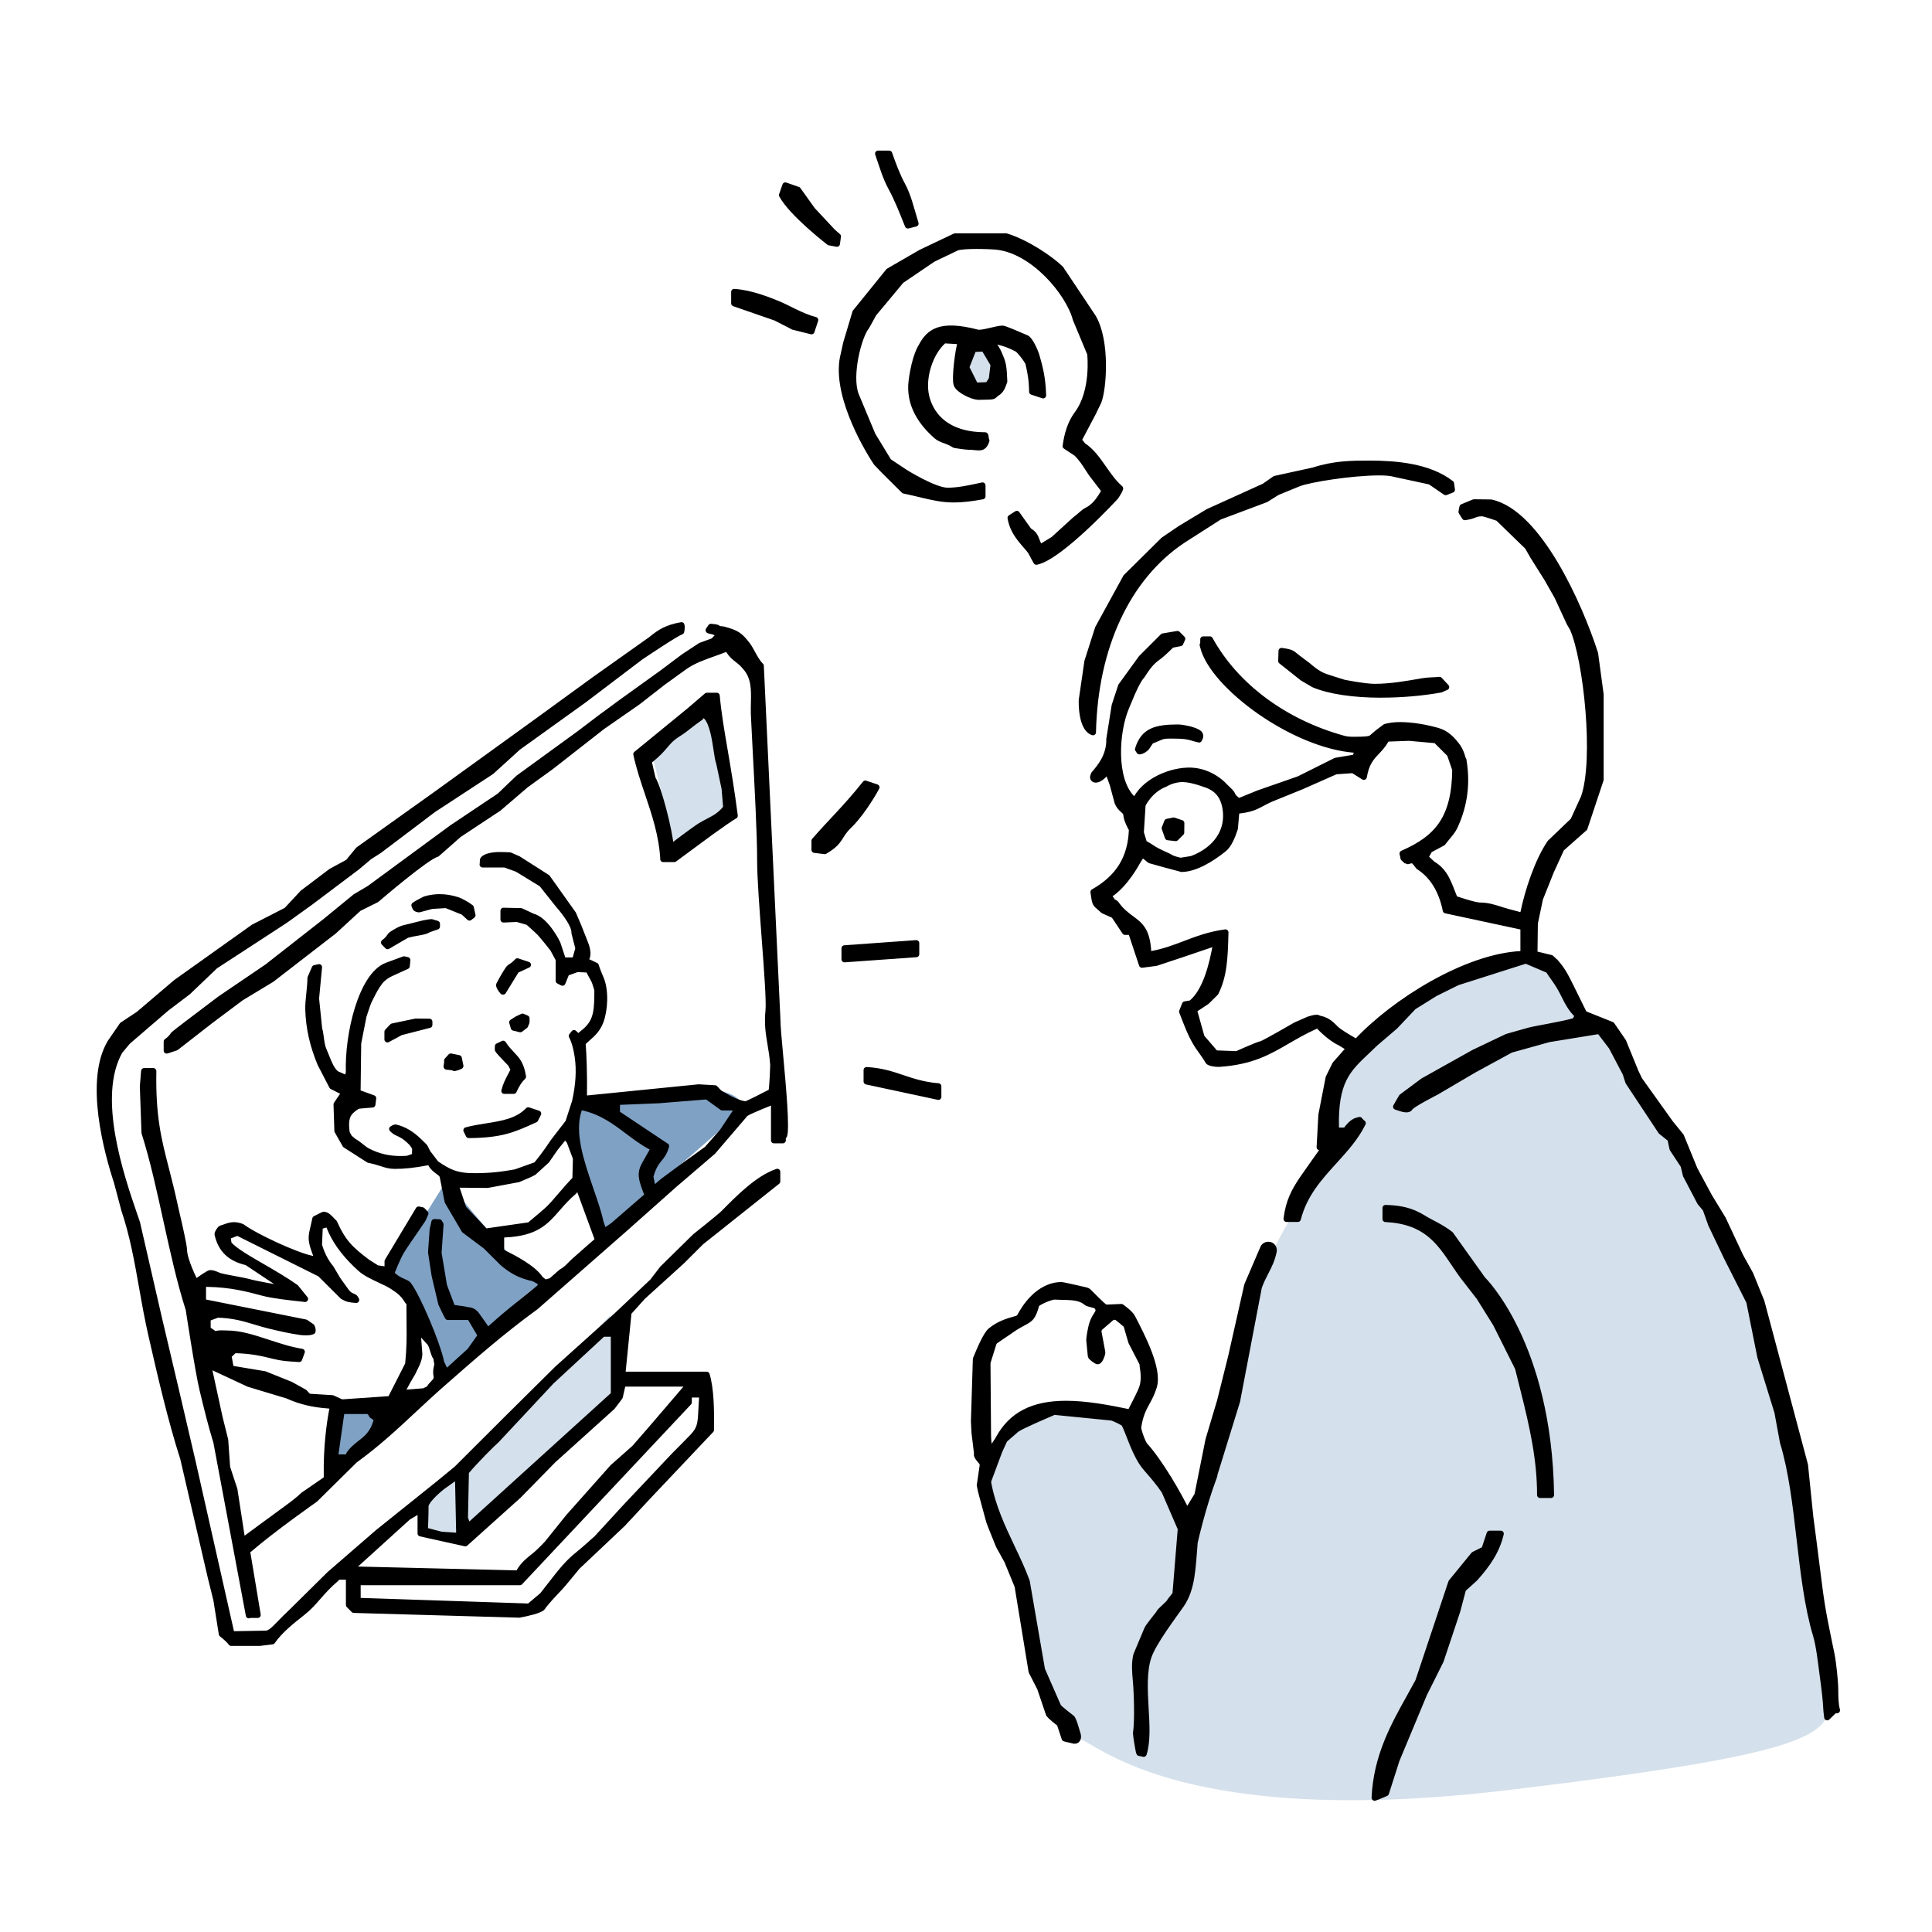
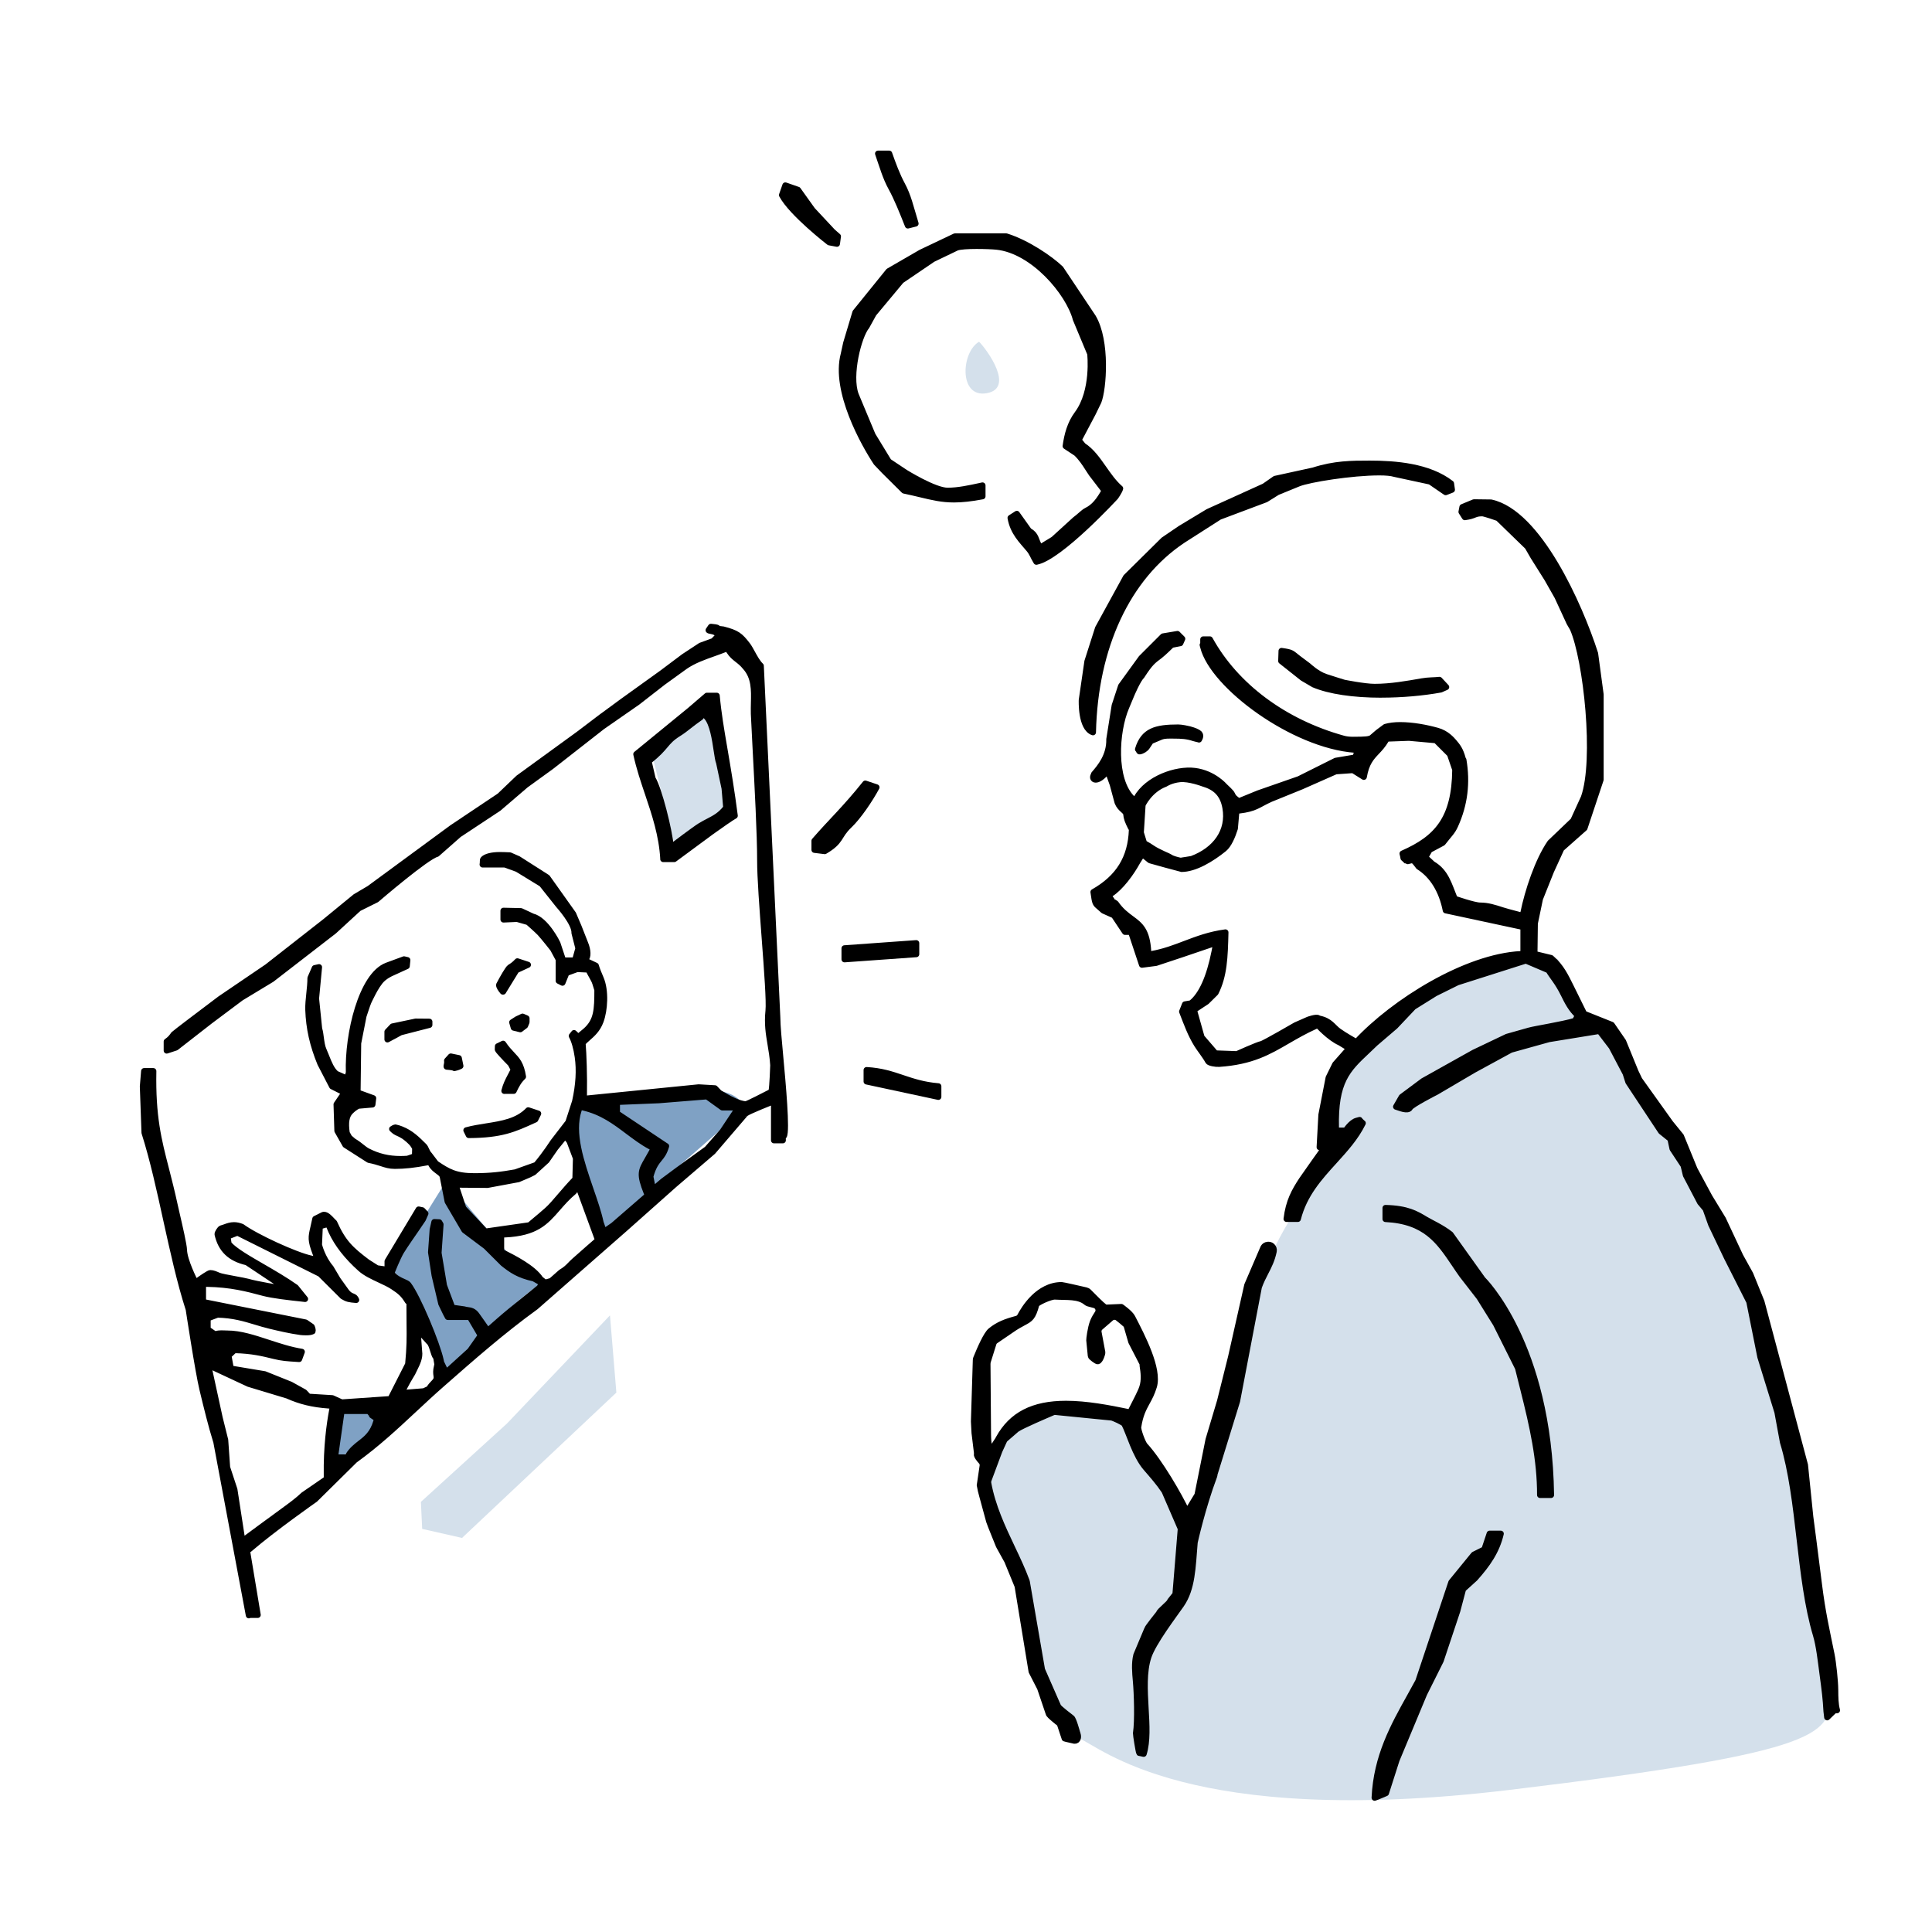
<svg xmlns="http://www.w3.org/2000/svg" width="160" height="160" viewBox="0 0 160 160" fill="none">
  <g style="mix-blend-mode:darken">
    <path d="M129.019 79.428C127.739 79.428 120.498 78.788 110.696 88.59C110.482 92.85 110.482 95.621 110.482 95.621C110.482 95.621 106.006 101.586 105.156 104.356C104.306 107.127 98.765 126.724 98.765 126.724L93.864 118.203C91.094 115.858 84.493 114.793 81.508 122.039C84.063 129.495 85.343 131.84 85.343 133.54C85.343 135.241 87.688 143.342 89.389 143.977C91.094 144.617 98.335 151.433 124.968 148.238C151.602 145.042 151.597 143.552 151.597 140.142C150.107 124.375 147.122 107.972 142.436 100.302C138.6 93.911 133.275 84.965 133.275 84.965L131.57 84.75L129.014 79.424L129.019 79.428Z" fill="#D4E0EB" />
    <path d="M50.515 108.933L41.993 117.883L34.857 124.379L34.963 126.615L38.263 127.365L51.045 115.328L50.515 108.933Z" fill="#D4E0EB" />
    <path d="M58.075 90.295C54.879 90.51 48.063 91.145 48.063 91.145L46.998 93.061L49.768 102.222L61.7 91.785C61.7 91.785 61.275 90.08 58.079 90.295H58.075ZM36.987 97.751L32.406 105.102L34.006 106.702L37.096 113.733L37.842 113.308C37.842 113.308 41.677 108.197 44.872 106.277C43.807 106.277 36.991 97.756 36.991 97.756L36.987 97.751ZM27.4 121.399L33.366 116.499L28.255 116.284L27.405 121.395L27.4 121.399Z" fill="#7FA1C4" />
    <path d="M54.029 62.601L59.565 58.126L61.06 67.712L55.945 70.267L54.029 62.601Z" fill="#D4E0EB" />
    <path d="M81.084 28.302C81.724 28.942 84.065 32.137 81.724 32.562C79.383 32.987 79.594 29.152 81.084 28.302Z" fill="#D4E0EB" />
    <path fill-rule="evenodd" clip-rule="evenodd" d="M75.185 18.674C74.746 17.563 74.285 16.407 73.8 15.529C73.343 14.693 73.105 13.842 72.717 12.722H73.64C73.947 13.6 74.299 14.542 74.701 15.282C75.222 16.247 75.386 17.083 75.825 18.514L75.185 18.674Z" fill="black" stroke="black" stroke-width="0.5" stroke-linecap="round" stroke-linejoin="round" />
    <path fill-rule="evenodd" clip-rule="evenodd" d="M66.081 15.717L67.279 17.394L68.956 19.191L69.395 19.575L69.313 20.188L68.673 20.069C68.673 20.069 65.573 17.678 64.76 16.155L65.039 15.355L66.076 15.717H66.081Z" fill="black" stroke="black" stroke-width="0.5" stroke-linecap="round" stroke-linejoin="round" />
    <path fill-rule="evenodd" clip-rule="evenodd" d="M90.953 33.294L90.51 34.208L89.326 36.448L89.7 36.91C90.4 37.367 90.884 38.062 91.401 38.798C91.808 39.378 92.228 39.982 92.768 40.452C92.708 40.686 92.384 41.147 92.384 41.147C92.384 41.147 87.799 46.13 85.828 46.523C85.554 46.08 85.499 45.815 85.211 45.472C84.635 44.782 83.895 44.091 83.689 42.889L84.21 42.555L85.207 43.954C85.86 44.329 85.719 44.667 86.126 45.353L87.246 44.672L89.042 43.035C89.399 42.779 89.719 42.423 89.979 42.295C90.628 41.975 91.026 41.444 91.479 40.64L90.4 39.232C90.304 39.09 90.212 38.948 90.121 38.807C89.838 38.363 89.54 37.911 89.138 37.531L88.251 36.946C88.379 36.014 88.626 35.072 89.216 34.281C90.642 32.37 90.286 29.294 90.286 29.294L89.092 26.432C88.512 24.238 85.572 20.745 82.537 20.43C81.943 20.366 79.776 20.302 79.232 20.507L77.252 21.458L74.633 23.236L72.347 25.979L71.767 27.031C71.108 27.822 70.272 31.072 70.866 32.686L71.31 33.751L72.265 36.036L73.595 38.217L74.967 39.131C74.967 39.131 77.39 40.64 78.473 40.64C79.36 40.64 80.315 40.43 81.161 40.247L81.367 40.201V41.102C80.425 41.28 79.671 41.362 79.008 41.362C78.02 41.362 77.262 41.184 76.215 40.932C75.812 40.836 75.374 40.731 74.866 40.626L73.23 39.003L72.576 38.318C71.579 36.818 69.06 32.375 69.874 29.335L70.075 28.416L70.839 25.865L73.591 22.464L76.27 20.914L79.086 19.575H83.328C85.056 20.11 86.976 21.426 87.835 22.249L90.523 26.276C91.689 28.256 91.392 32.206 90.962 33.284L90.953 33.294Z" fill="black" stroke="black" stroke-width="0.5" stroke-linecap="round" stroke-linejoin="round" />
-     <path fill-rule="evenodd" clip-rule="evenodd" d="M65.678 27.049L64.243 26.313L60.801 25.12V24.174C62.259 24.27 63.717 24.901 64.17 25.07C65.249 25.477 66.245 26.167 67.516 26.501L67.205 27.438L65.683 27.058L65.678 27.049Z" fill="black" stroke="black" stroke-width="0.5" stroke-linecap="round" stroke-linejoin="round" />
-     <path fill-rule="evenodd" clip-rule="evenodd" d="M79.218 31.817C79.058 31.337 79.337 29.02 79.579 28.265L78.18 28.183C77.129 29.07 76.498 30.862 76.622 32.297C76.745 33.733 77.806 36.046 81.582 36.046C81.636 36.046 81.636 36.494 81.691 36.489C81.417 37.298 81.079 36.997 80.201 36.997C79.954 36.997 79.058 36.85 79.058 36.85C78.395 36.425 77.966 36.466 77.54 36.092C76.388 35.072 75.227 33.559 75.502 31.497C75.776 29.436 76.302 28.7 76.302 28.7C76.942 27.461 77.883 26.747 80.937 27.543C81.339 27.648 82.528 27.214 83.031 27.214C83.177 27.214 84.32 27.703 85.001 28C85.303 28.133 85.733 29.097 85.842 29.486C86.098 30.395 86.345 31.255 86.386 32.745L85.477 32.444C85.458 31.374 85.326 30.789 85.175 30.112C85.124 29.884 84.43 28.988 84.238 28.892C83.762 28.654 83.351 28.448 82.555 28.274L82.199 28.197L82.286 28.553C82.61 28.946 82.715 29.257 82.853 29.586C83.081 30.14 83.122 30.395 83.172 31.584C83.013 32.023 82.935 32.302 82.574 32.544C82.085 32.869 82.597 32.828 81.015 32.864C80.516 32.841 79.378 32.306 79.218 31.826V31.817ZM80.777 31.936L81.815 31.895L82.135 31.415L82.281 30.181L81.495 28.86L80.617 28.901L80.018 30.418L80.777 31.936Z" fill="black" stroke="black" stroke-width="0.5" stroke-linecap="round" stroke-linejoin="round" />
    <path fill-rule="evenodd" clip-rule="evenodd" d="M90.602 64.11C91.095 63.538 91.895 62.606 91.868 61.221L92.311 58.432L92.841 56.818L94.519 54.501L96.316 52.704L97.513 52.503L97.911 52.901L97.751 53.262L97.029 53.404C97.029 53.404 96.352 54.075 96.055 54.3C95.488 54.729 95.273 54.857 94.551 55.977C94.222 56.293 93.706 57.518 93.706 57.518L93.267 58.569C92.398 60.603 92.165 64.567 93.774 66.135L93.989 66.345L94.135 66.085C95.013 64.503 97.39 63.648 98.949 63.845C100.508 64.041 101.427 65.125 101.427 65.125C101.514 65.216 101.957 65.605 102.026 65.765C102.149 66.048 102.218 66.076 102.583 66.364L104.22 65.696L107.575 64.526L110.62 63.004L112.247 62.729L112.448 62.108L112.238 62.094C107.095 61.724 100.448 56.782 99.644 53.582L99.598 53.408H99.648V52.951H100.197C102.332 56.823 106.35 59.813 111.242 61.17C111.475 61.234 111.744 61.266 112.042 61.266C113.166 61.266 113.335 61.225 113.564 61.134L114.122 60.654L114.73 60.201C115.082 60.101 115.488 60.05 115.946 60.05C117.006 60.05 118.144 60.27 119.04 60.521C119.795 60.731 120.229 61.253 120.403 61.449C120.7 61.801 120.938 62.08 121.139 62.834L121.152 62.889L121.194 62.93C121.514 64.805 121.308 66.606 120.512 68.361C120.275 68.891 120.032 69.079 119.475 69.801L118.387 70.382L118.035 70.999L118.634 71.557C119.749 72.201 119.991 73.275 120.471 74.432C120.471 74.432 122.08 74.994 122.574 74.994C123.21 74.994 123.767 75.173 124.412 75.383C124.837 75.52 126.108 75.845 126.108 75.845L126.154 75.616C126.528 73.769 127.365 71.26 128.38 69.787L130.295 67.954L131.168 66.043C132.275 62.93 131.383 54.624 130.254 52.055L129.975 51.575L128.979 49.417L128.142 47.941L126.986 46.103L126.51 45.276L124.069 42.907C124.069 42.907 122.958 42.51 122.752 42.51C122.071 42.51 122.199 42.711 121.312 42.83L121.034 42.391L121.111 41.993L122.071 41.596L123.479 41.614C127.402 42.464 130.807 50.098 132.101 54.126L132.558 57.518V64.567L131.223 68.576L129.303 70.277L128.448 72.146L127.534 74.432L127.109 76.471L127.077 79.004L128.448 79.337L128.526 79.406C129.262 80.046 129.651 80.841 130.067 81.682C130.277 82.112 131.191 83.959 131.191 83.959L133.477 84.873L134.423 86.249L135.456 88.777L135.763 89.417L138.332 93.01L139.21 94.089L140.334 96.837L141.568 99.122L142.688 100.96L144.128 104.037L144.951 105.522L145.879 107.808L149.482 121.326L149.92 125.609C149.92 125.609 150.359 128.933 150.643 131.241C150.926 133.518 151.278 135.036 151.676 136.992C151.822 137.701 151.982 139.241 151.987 139.945C151.991 140.553 151.996 141.134 152.133 141.637H151.923L151.319 142.222L151.26 141.719C151.2 140.663 151.123 140.028 150.922 138.546C150.789 137.554 150.652 136.279 150.387 135.397C149.678 133.029 149.354 130.194 149.034 127.452C148.714 124.677 148.38 121.806 147.653 119.429L147.196 116.946L145.783 112.375L144.869 107.804L143.018 104.146L141.71 101.404L141.253 100.119L140.796 99.575L139.616 97.321L139.424 96.521L138.51 95.136L138.336 94.322L137.564 93.701L134.853 89.605L134.624 88.891L133.468 86.693L132.462 85.376L128.275 86.057L125.12 86.935L122.058 88.603L118.944 90.432C118.944 90.432 116.91 91.465 116.773 91.73C116.599 92.059 115.895 91.73 115.616 91.653L116.083 90.844L117.861 89.522L122.062 87.173L124.805 85.865L126.634 85.349C127.15 85.202 129.358 84.864 130.437 84.544L130.675 84.096C130.108 83.579 129.802 82.958 129.504 82.354C128.992 81.317 128.604 80.946 128.243 80.347L126.364 79.547L120.691 81.353L118.853 82.263L117.056 83.383L115.539 84.987L113.888 86.4C113.651 86.633 113.422 86.848 113.203 87.054C111.603 88.562 110.542 89.554 110.638 93.408V93.632H111.447C111.447 93.632 111.895 92.933 112.362 92.814C112.43 92.796 112.512 92.777 112.599 92.75C112.622 92.786 112.64 92.809 112.65 92.823L112.832 92.997C112.832 92.997 112.851 93.006 112.86 93.015C112.27 94.213 111.406 95.159 110.496 96.165C109.271 97.513 108 98.907 107.484 100.946H106.547C106.72 99.488 107.205 98.633 107.822 97.696L108.81 96.288L109.724 95.004H109.285L109.431 92.329L110.03 89.253L110.574 88.146L111.749 86.816L110.963 86.336C110.09 85.948 109.13 84.882 109.13 84.882L108.951 84.965C108.06 85.367 107.333 85.787 106.629 86.194C105.047 87.113 103.658 87.922 100.965 88.105C100.677 88.124 100.128 88.032 100.055 87.89C99.831 87.47 99.37 86.898 99.136 86.523C98.606 85.673 98.3 84.814 97.897 83.776L98.135 83.177L98.643 83.09L98.675 83.063C99.516 82.377 100.156 80.946 100.581 78.816L100.727 78.066L97.843 79.045L95.735 79.744L94.574 79.895L93.669 77.175H93.171L92.256 75.803L91.379 75.41C91.232 75.273 91.114 75.173 91.017 75.09C90.698 74.821 90.688 74.811 90.556 73.874C92.645 72.69 93.655 71.049 93.737 68.731V68.626L93.664 68.553C93.39 68.005 93.299 67.772 93.267 67.406C93.244 67.145 92.764 67.008 92.549 66.446L92.151 64.969L91.735 63.808C90.858 64.978 90.272 64.553 90.629 64.114L90.602 64.11ZM98.871 83.625L99.511 85.902L100.663 87.237L102.428 87.301C102.428 87.301 104.165 86.519 104.467 86.464C104.695 86.418 107.301 84.905 107.301 84.905L108.339 84.448C108.339 84.448 109.006 84.201 109.18 84.32L109.216 84.347L109.262 84.357C110.176 84.549 110.359 85.033 110.858 85.399C111.319 85.737 112.33 86.304 112.33 86.304C115.447 82.949 121.408 79.241 125.948 79.013L126.163 79.004V76.773L119.731 75.392C119.406 73.755 118.634 72.485 117.482 71.767C117.482 71.767 117.056 71.154 116.96 71.246C116.933 71.209 116.526 71.346 116.512 71.328C116.357 71.173 116.279 71.104 116.229 71.063C116.22 70.985 116.202 70.876 116.151 70.688C119.008 69.44 120.476 67.813 120.517 63.739L120.078 62.459L118.922 61.303L116.686 61.102L114.844 61.17L114.771 61.294C114.515 61.724 114.259 61.998 114.007 62.263C113.564 62.734 113.143 63.177 112.947 64.338L112.051 63.776L110.62 63.877L107.776 65.134L105.221 66.171C104.151 66.656 104 66.962 102.597 67.127L102.396 67.15L102.268 68.608C102.067 69.248 101.756 69.98 101.367 70.295C100.33 71.132 98.967 71.963 97.834 71.963C97.806 71.963 95.237 71.246 95.237 71.246L94.597 70.725L94.195 71.36C93.678 72.311 92.796 73.504 91.987 74.021L91.781 74.153L91.927 74.35C92.01 74.46 92.051 74.519 92.069 74.551L92.092 74.743L92.256 74.725C92.288 74.743 92.334 74.775 92.407 74.83C92.828 75.438 93.29 75.781 93.696 76.082C94.419 76.617 94.99 77.038 95.091 78.798L95.104 79.058L95.36 79.013C96.421 78.821 97.308 78.482 98.167 78.153C99.159 77.778 100.179 77.39 101.486 77.216C101.436 79.282 101.381 80.805 100.668 82.213L99.923 82.949L98.885 83.63L98.871 83.625ZM96.915 70.999C97.001 71.1 97.619 71.264 97.751 71.278C97.811 71.287 98.698 71.136 98.698 71.136C100.668 70.4 101.824 68.837 101.482 66.894C101.267 65.687 100.59 65.166 99.63 64.887C99.63 64.887 98.474 64.448 97.715 64.526C96.956 64.603 96.503 64.914 96.503 64.914C95.196 65.403 94.624 66.656 94.624 66.656L94.478 68.956L94.748 69.829C95.063 69.998 95.264 70.13 95.424 70.24C95.918 70.574 96.883 70.958 96.915 70.99V70.999ZM90.515 60.645C89.486 60.302 89.587 57.975 89.587 57.975L90.053 54.775L90.931 52.032L93.253 47.794L96.366 44.718L97.756 43.772L100.046 42.391L104.704 40.279L105.596 39.657L108.778 38.962C110.524 38.4 111.914 38.395 113.431 38.395C115.53 38.395 118.323 38.601 120.17 40.041L120.243 40.558L119.722 40.759L118.442 39.881L115.493 39.246C115.21 39.163 114.798 39.122 114.227 39.122C111.932 39.122 108.416 39.689 107.539 40.041L105.783 40.759L104.823 41.358L100.988 42.798L97.957 44.736L97.925 44.759C93.363 47.808 90.67 53.586 90.515 60.645Z" fill="black" stroke="black" stroke-width="0.5" stroke-linecap="round" stroke-linejoin="round" />
    <path fill-rule="evenodd" clip-rule="evenodd" d="M114.41 57.531C112.078 57.531 110.094 57.234 108.796 56.686L107.882 56.151L106.104 54.743L106.131 53.906C107.068 54.043 106.926 54.075 107.544 54.542L108.344 55.141C108.344 55.141 109.061 55.822 109.784 56.059C110.506 56.297 110.84 56.393 111.301 56.539C111.301 56.539 113.011 56.882 113.838 56.882C115.164 56.882 116.54 56.64 117.756 56.425C118.323 56.325 118.753 56.356 119.21 56.302L119.768 56.901L119.315 57.102C117.852 57.371 116.078 57.527 114.414 57.527L114.41 57.531Z" fill="black" stroke="black" stroke-width="0.5" stroke-linecap="round" stroke-linejoin="round" />
    <path fill-rule="evenodd" clip-rule="evenodd" d="M99.3 61.239C99.154 61.198 99.049 61.189 98.875 61.134C98.304 60.947 97.883 60.919 97.17 60.919C96.795 60.919 96.443 60.896 96.132 61.024L95.305 61.372L94.985 61.852C94.88 62.012 94.61 62.199 94.372 62.227C94.317 62.231 94.308 62.044 94.244 62.053C94.701 60.526 95.712 60.247 97.577 60.247C97.837 60.247 98.368 60.357 98.496 60.393C98.976 60.526 99.094 60.599 99.241 60.686C99.506 60.846 99.373 61.111 99.296 61.244L99.3 61.239Z" fill="black" stroke="black" stroke-width="0.5" stroke-linecap="round" stroke-linejoin="round" />
    <path fill-rule="evenodd" clip-rule="evenodd" d="M67.451 70.377V69.632C68.836 68.032 70.007 66.967 71.661 64.892L72.589 65.203C72.068 66.176 71.099 67.625 70.327 68.357C69.385 69.253 69.714 69.66 68.302 70.487L67.451 70.382V70.377Z" fill="black" stroke="black" stroke-width="0.5" stroke-linecap="round" stroke-linejoin="round" />
-     <path fill-rule="evenodd" clip-rule="evenodd" d="M96.718 69.335L96.453 68.59L96.663 68.059L97.194 67.95L97.834 68.165L97.825 68.951L97.367 69.408L96.718 69.335Z" fill="black" stroke="black" stroke-width="0.5" stroke-linecap="round" stroke-linejoin="round" />
    <path fill-rule="evenodd" clip-rule="evenodd" d="M69.938 78.533L75.88 78.107V79.022L69.938 79.447V78.533Z" fill="black" stroke="black" stroke-width="0.5" stroke-linecap="round" stroke-linejoin="round" />
    <path fill-rule="evenodd" clip-rule="evenodd" d="M71.768 89.564V88.617C73.006 88.69 73.848 88.974 74.739 89.275C75.589 89.559 76.467 89.856 77.71 89.961V90.839L71.768 89.564Z" fill="black" stroke="black" stroke-width="0.5" stroke-linecap="round" stroke-linejoin="round" />
    <path fill-rule="evenodd" clip-rule="evenodd" d="M127.542 123.808C127.551 120.919 126.939 118.149 126.143 115.008L125.714 113.294L123.885 109.637L122.514 107.438L121.074 105.582C120.863 105.285 120.662 104.987 120.47 104.699C119.176 102.779 118.056 101.12 114.742 100.955V100.037C116.548 100.082 117.279 100.521 118.052 100.987C118.532 101.275 119.378 101.637 120.123 102.222L122.788 105.952C122.788 105.952 128.274 111.278 128.452 123.808H127.542Z" fill="black" stroke="black" stroke-width="0.5" stroke-linecap="round" stroke-linejoin="round" />
    <path fill-rule="evenodd" clip-rule="evenodd" d="M94.706 145.244C94.519 145.198 94.414 145.18 94.35 145.17C94.295 145.106 94.066 143.639 94.075 143.552C94.235 142.487 94.158 140.224 94.071 139.25C94.002 138.505 93.934 137.742 94.107 137.061L95.008 134.917C95.035 134.78 95.991 133.596 95.991 133.596C95.991 133.426 96.905 132.754 96.905 132.581L97.344 132.032L97.787 126.601L96.448 123.506L96.411 123.447C96 122.825 95.465 122.213 94.903 121.564C94.002 120.526 93.49 118.615 93.115 117.929C93.042 117.797 92.197 117.408 92.05 117.394L87.419 116.933C87.346 116.924 87.269 116.933 87.2 116.965C86.706 117.175 84.594 118.076 84.21 118.35C84.197 118.359 84.187 118.368 84.174 118.377L83.264 119.164C83.214 119.205 83.177 119.26 83.15 119.319L82.779 120.128C82.779 120.128 82.77 120.146 82.766 120.156L81.865 122.574C81.838 122.652 81.829 122.738 81.842 122.821C82.199 124.768 83.022 126.51 83.822 128.197C84.27 129.138 84.69 130.034 85.019 130.93C85.028 130.953 85.033 130.976 85.038 130.999L86.295 138.272L87.625 141.308C87.653 141.445 88.745 142.268 88.745 142.268C88.896 142.345 89.193 143.456 89.193 143.456L89.239 143.598C89.358 143.954 89.202 144.261 88.85 144.133C88.768 144.105 88.256 144.005 88.169 143.968L87.776 142.784C87.753 142.711 86.843 142.062 86.843 141.893L86.135 139.799L85.431 138.428L84.279 131.401C84.274 131.369 84.265 131.333 84.251 131.305L83.428 129.298C83.428 129.298 83.415 129.266 83.406 129.253L82.738 128.046C82.738 128.046 82.729 128.028 82.725 128.023C82.725 128.023 81.938 126.089 81.929 126.03L81.335 123.849C81.33 123.822 81.129 123.077 81.134 123.049L81.385 121.349C81.385 121.234 81.344 121.12 81.266 121.033C81.111 120.864 80.868 120.567 80.9 120.425L80.914 120.37L80.704 118.647C80.704 118.647 80.704 118.629 80.704 118.615L80.658 117.733C80.658 117.733 80.658 117.705 80.658 117.696L80.814 112.631C80.814 112.576 80.827 112.526 80.846 112.48C81.17 111.68 81.687 110.501 82.043 110.208C82.656 109.705 83.287 109.463 84.197 109.221C84.32 109.189 84.425 109.106 84.484 108.992C84.8 108.389 85.97 106.423 87.927 106.423C88.009 106.423 89.486 106.757 89.934 106.862C90.016 106.88 90.094 106.921 90.153 106.981L90.843 107.671C90.926 107.753 91.465 108.293 91.584 108.293L92.864 108.238C92.864 108.238 93.591 108.745 93.769 109.093C94.601 110.697 95.995 113.376 95.561 114.825C95.392 115.378 95.191 115.758 94.99 116.119C94.692 116.663 94.414 117.18 94.263 118.185C94.226 118.423 94.629 119.511 94.816 119.717C96.014 121.02 97.687 123.886 98.299 125.23L99.168 123.804L100.082 119.232L101.038 116.032L101.952 112.375L103.291 106.432L104.59 103.41C104.631 103.269 104.74 103.154 104.882 103.109H104.9C105.23 102.99 105.554 103.287 105.486 103.625C105.335 104.348 105.074 104.855 104.8 105.385C104.617 105.737 104.43 106.103 104.27 106.546C104.26 106.574 104.251 106.601 104.247 106.629L102.45 116.037L100.58 122.085C100.58 122.14 100.571 122.194 100.553 122.245C99.57 124.86 98.939 127.735 98.939 127.735C98.766 129.815 98.747 131.566 97.819 132.901C97.189 133.806 95.497 136.023 95.104 137.221C94.702 138.455 94.793 139.986 94.875 141.472C94.958 142.88 95.035 144.215 94.715 145.244H94.706ZM81.778 112.892L81.824 118.789C81.824 119.036 81.851 120.064 82.098 120.064L82.647 119.232L82.711 119.113C83.785 117.166 85.554 116.256 88.283 116.256C89.979 116.256 91.831 116.608 93.435 116.942L93.664 116.988L93.705 116.759C94.075 116.014 94.45 115.342 94.597 114.894C94.793 114.295 94.715 113.655 94.624 113.084L94.638 112.969C94.638 112.969 93.902 111.538 93.687 111.127L93.298 109.788C93.271 109.687 92.558 109.134 92.558 109.134C92.388 109.015 92.16 109.024 92.004 109.161L91.127 109.92C91.003 110.025 90.948 110.185 90.981 110.345L91.291 112C91.305 112.082 91.072 112.873 90.834 112.713C90.834 112.713 90.345 112.421 90.336 112.288L90.208 110.981C90.203 110.912 90.304 109.998 90.514 109.463C90.615 109.207 90.761 108.965 90.898 108.764C91.072 108.512 90.935 108.16 90.642 108.082L90.13 107.945C90.066 107.927 90.011 107.895 89.961 107.854C89.317 107.314 88.375 107.438 87.374 107.378C86.994 107.356 85.861 107.89 85.824 108.041C85.536 109.116 85.33 109.225 84.75 109.536C84.494 109.673 84.174 109.842 83.758 110.135L83.712 110.167L82.446 111.031C82.363 111.086 82.299 111.173 82.272 111.269L81.806 112.754C81.792 112.8 81.783 112.846 81.787 112.892H81.778Z" fill="black" stroke="black" stroke-width="0.5" stroke-linecap="round" stroke-linejoin="round" />
    <path fill-rule="evenodd" clip-rule="evenodd" d="M113.838 148.878C113.993 145.463 115.406 142.93 116.773 140.48C117.006 140.06 117.239 139.644 117.458 139.232L120.192 131.036L122.057 128.75L122.93 128.316L123.365 127.013H124.288C123.95 128.466 123.182 129.554 122.144 130.716L121.166 131.602L120.686 133.413L119.314 137.527L118.4 139.356L117.943 140.27L115.657 145.756L114.78 148.498C114.78 148.498 113.966 148.85 113.842 148.882L113.838 148.878Z" fill="black" stroke="black" stroke-width="0.5" stroke-linecap="round" stroke-linejoin="round" />
-     <path fill-rule="evenodd" clip-rule="evenodd" d="M19.15 136.059C18.963 135.799 18.561 135.47 18.369 135.319L17.916 132.48L17.459 130.642L15.173 120.777C14.149 117.586 13.335 114.062 12.554 110.651C12.238 109.271 11.996 107.922 11.768 106.619C11.374 104.398 11.004 102.304 10.286 100.169L9.688 97.915C8.878 95.451 7.233 89.472 9.153 86.313L10.131 84.891L11.479 84L14.584 81.358L20.997 76.791L23.735 75.387L25.075 73.947L27.42 72.174L28.833 71.406L29.683 70.373L36.065 65.819L44.293 59.876L49.322 56.219L53.953 52.937C54.661 52.343 55.292 51.968 56.44 51.776C56.471 51.826 56.449 52.174 56.417 52.297C55.946 52.471 53.729 53.952 53.025 54.427L48.385 57.947L42.899 61.888L40.691 63.895L35.873 67.049L31.411 70.423L30.602 70.939L29.578 71.799L25.692 74.725L23.617 76.215L17.816 79.995L15.566 82.144L13.765 83.511L10.574 86.258L9.916 87.044C7.758 90.83 10.03 97.426 11.118 100.599L11.347 101.262L13.171 109.202L14.574 115.145L15.96 121.088L19.16 135.268C19.169 135.31 19.205 135.342 19.251 135.342L22.081 135.291C22.433 135.214 22.702 134.939 23.192 134.432C23.457 134.162 23.781 133.824 24.22 133.417L27.31 130.363L31.301 126.907L36.412 122.807L37.825 121.646L42.003 117.476L46.154 113.362L47.973 111.726L51.114 108.905L54.044 106.135L54.871 105.06L57.582 102.395C57.656 102.336 59.603 100.795 59.932 100.466C61.203 99.182 62.771 97.591 64.371 97.042V97.838L58.062 102.857L56.476 104.439L53.23 107.383L52.074 108.667C52.074 108.667 52.051 108.699 52.051 108.718L51.548 113.746C51.548 113.774 51.553 113.796 51.571 113.815C51.589 113.833 51.612 113.847 51.639 113.847H58.52C58.867 114.962 58.904 116.699 58.885 118.418L53.651 123.95L51.575 126.185L47.8 129.751C47.781 129.774 46.615 131.204 46.396 131.433C45.875 131.972 45.194 132.708 44.91 133.12C44.76 133.339 43.662 133.604 42.999 133.719L29.303 133.326L28.897 132.914V130.665C28.897 130.615 28.855 130.574 28.805 130.574H27.987C27.955 130.574 27.923 130.592 27.909 130.619L27.845 130.734C27.182 131.291 26.73 131.808 26.332 132.265C25.944 132.708 25.578 133.129 25.066 133.531C24.147 134.258 23.196 135.003 22.547 135.931L21.491 136.059H19.164H19.15ZM29.71 131.031C29.66 131.031 29.619 131.072 29.619 131.122V132.484C29.619 132.535 29.66 132.576 29.706 132.576L43.79 133.047C43.813 133.047 43.831 133.038 43.85 133.024L44.924 132.119C45.175 131.803 45.39 131.529 45.582 131.278C46.515 130.08 47.027 129.417 47.928 128.704C48.412 128.315 49.413 127.406 49.427 127.396L51.749 124.868L55.831 120.544C55.886 120.489 57.235 119.136 57.395 118.958C58.008 118.29 58.03 117.874 58.085 116.768C58.099 116.503 58.113 116.192 58.14 115.831L58.158 115.584C58.158 115.556 58.149 115.534 58.136 115.515C58.117 115.497 58.094 115.488 58.067 115.488H57.134C57.084 115.488 57.043 115.529 57.043 115.579V116.137L43.054 131.031H29.706H29.71ZM34.739 125.088C34.739 125.088 34.707 125.088 34.693 125.102L33.797 125.636L29.189 129.815C29.162 129.842 29.153 129.879 29.166 129.915C29.18 129.952 29.212 129.975 29.249 129.975L42.871 130.304C42.904 130.304 42.935 130.286 42.949 130.258L43.013 130.144C43.352 129.559 43.822 129.193 44.275 128.836C44.65 128.544 45.29 127.863 45.317 127.835L47.077 125.641L50.748 121.513L52.54 119.931L53.921 118.345L57.016 114.734C57.038 114.706 57.043 114.67 57.029 114.638C57.016 114.606 56.983 114.583 56.947 114.583H51.649C51.608 114.583 51.571 114.61 51.562 114.656L51.329 115.689L50.707 116.507L45.82 120.914L42.954 123.84L38.533 127.812L34.83 126.99V125.188C34.83 125.156 34.812 125.124 34.785 125.111C34.771 125.102 34.757 125.097 34.739 125.097V125.088ZM37.838 122.276C37.838 122.276 37.802 122.281 37.783 122.295L36.663 123.095C36.609 123.136 35.388 124.082 35.242 124.681C35.242 125.7 35.187 126.66 35.187 126.67C35.187 126.711 35.214 126.752 35.255 126.761L36.545 127.099L37.939 127.191C37.962 127.191 37.985 127.182 38.003 127.163C38.021 127.145 38.03 127.122 38.03 127.095L37.93 122.368C37.93 122.336 37.911 122.304 37.88 122.29C37.866 122.286 37.852 122.281 37.838 122.281V122.276ZM49.953 110.459C49.93 110.459 49.907 110.468 49.889 110.482L45.656 114.404L41.13 119.246C40.696 119.639 39.498 120.818 38.606 121.87C38.593 121.888 38.584 121.906 38.584 121.929L38.506 125.723L38.712 126.313C38.721 126.34 38.748 126.363 38.776 126.372C38.785 126.372 38.789 126.372 38.798 126.372C38.821 126.372 38.844 126.363 38.858 126.35L50.803 115.515C50.803 115.515 50.835 115.474 50.835 115.447V110.546C50.835 110.496 50.794 110.455 50.743 110.455H49.957L49.953 110.459Z" fill="black" stroke="black" stroke-width="0.5" stroke-linecap="round" stroke-linejoin="round" />
    <path fill-rule="evenodd" clip-rule="evenodd" d="M20.607 133.774L17.915 119.415C17.915 119.415 17.901 119.374 17.901 119.369C17.499 118.085 17.124 116.549 16.767 115.068C16.406 113.573 15.638 108.498 15.629 108.448C15.629 108.444 15.615 108.402 15.615 108.398C14.902 106.181 14.331 103.584 13.777 101.07C13.233 98.578 12.671 96.023 11.967 93.806L11.83 89.975L11.935 88.704H12.699C12.626 92.476 13.124 94.409 13.755 96.85C13.983 97.746 14.221 98.67 14.463 99.785C14.495 99.941 14.555 100.197 14.628 100.512C14.852 101.477 15.227 103.095 15.24 103.525C15.263 104.398 16.109 106.057 16.145 106.126C16.159 106.149 16.182 106.167 16.205 106.172C16.209 106.172 16.219 106.172 16.223 106.172C16.241 106.172 16.26 106.167 16.278 106.153C16.74 105.81 17.302 105.436 17.412 105.431C17.631 105.431 17.846 105.527 18.098 105.637C18.285 105.719 18.893 105.829 19.478 105.938C19.926 106.021 20.347 106.098 20.529 106.149C21.247 106.364 23.304 106.697 23.391 106.711C23.396 106.711 23.4 106.711 23.405 106.711C23.442 106.711 23.478 106.688 23.492 106.652C23.506 106.61 23.492 106.565 23.455 106.542L20.443 104.535C19.062 104.22 18.303 103.484 18.015 102.213C17.997 102.126 18.216 101.76 18.331 101.728C18.436 101.701 18.536 101.664 18.642 101.628C18.866 101.545 19.099 101.463 19.378 101.463C19.583 101.463 19.798 101.509 20.031 101.6C21.192 102.45 24.47 103.954 25.759 104.229L26.171 104.316C26.171 104.316 26.184 104.316 26.189 104.316C26.216 104.316 26.239 104.302 26.258 104.284C26.28 104.261 26.285 104.224 26.276 104.192L26.13 103.799C25.709 102.688 25.764 102.464 25.956 101.641C26.002 101.436 26.056 101.212 26.111 100.942C26.184 100.905 26.312 100.841 26.44 100.777C26.582 100.704 26.719 100.636 26.747 100.622C26.779 100.608 26.806 100.604 26.838 100.604C27.062 100.604 27.323 100.887 27.496 101.074C27.57 101.152 27.629 101.216 27.679 101.257C28.415 102.903 29.046 103.488 30.413 104.521L31.218 105.033C31.218 105.033 31.999 105.143 32.004 105.143C32.027 105.143 32.05 105.134 32.063 105.12C32.081 105.102 32.095 105.079 32.095 105.052V104.453L34.669 100.165C34.815 100.201 34.911 100.22 34.975 100.229C35.035 100.297 35.163 100.43 35.231 100.498L35.021 100.974L34.417 101.865C34.381 101.916 33.503 103.173 33.215 103.653C32.923 104.151 32.447 105.335 32.429 105.385C32.415 105.417 32.42 105.449 32.443 105.477C32.744 105.856 33.11 106.021 33.407 106.149C33.581 106.226 33.745 106.295 33.814 106.386C34.596 107.415 36.2 111.269 36.498 112.658L36.534 112.837L36.886 113.564C36.9 113.591 36.923 113.609 36.95 113.614C36.955 113.614 36.964 113.614 36.968 113.614C36.991 113.614 37.014 113.605 37.028 113.591L38.925 111.868L39.784 110.647C39.807 110.62 39.807 110.578 39.784 110.546L38.939 109.111C38.92 109.084 38.893 109.065 38.861 109.065H37.087L36.913 108.736L36.543 107.968L35.99 105.618L35.697 103.708L35.83 101.838L35.972 101.207L36.379 101.225L36.484 101.404L36.319 103.762L36.772 106.473L37.439 108.247C37.453 108.279 37.48 108.302 37.512 108.306L38.45 108.439C38.523 108.466 38.619 108.48 38.719 108.494C38.962 108.526 39.213 108.562 39.455 108.882C39.643 109.134 40.333 110.13 40.333 110.13C40.347 110.153 40.37 110.167 40.397 110.167H40.406C40.429 110.167 40.452 110.158 40.465 110.144C40.9 109.76 41.704 109.047 42.248 108.604C42.952 108.028 43.492 107.593 44.392 106.871L44.676 106.642L44.854 106.345C44.854 106.345 44.868 106.3 44.863 106.277C44.859 106.254 44.84 106.231 44.822 106.222L44.214 105.874C42.952 105.6 42.363 105.184 41.663 104.626L40.251 103.218L38.459 101.874L37.069 99.502L36.653 97.39C36.653 97.39 36.626 97.335 36.621 97.326C36.539 97.189 36.401 97.093 36.26 96.988C36.072 96.85 35.858 96.69 35.716 96.43L35.638 96.279C35.624 96.247 35.592 96.229 35.556 96.229C35.551 96.229 35.373 96.261 35.373 96.261C34.331 96.462 33.508 96.553 32.703 96.553C32.264 96.553 31.967 96.457 31.588 96.334C31.304 96.242 30.984 96.142 30.541 96.055L28.603 94.816L27.94 93.65L27.871 91.461L28.475 90.569C28.475 90.569 28.493 90.519 28.488 90.496C28.484 90.473 28.465 90.45 28.443 90.437L27.506 89.966L26.527 88.078C25.896 86.542 25.585 85.166 25.531 83.63C25.517 83.228 25.567 82.743 25.617 82.277C25.663 81.842 25.709 81.39 25.709 80.997L26.066 80.174L26.422 80.096L26.175 82.693L26.431 85.193C26.431 85.193 26.445 85.239 26.445 85.248C26.5 85.422 26.536 85.669 26.568 85.934C26.619 86.3 26.669 86.679 26.792 86.949C26.87 87.127 26.943 87.31 27.016 87.493C27.24 88.055 27.451 88.59 27.835 88.924L28.648 89.285C28.648 89.285 28.671 89.294 28.685 89.294C28.699 89.294 28.712 89.294 28.721 89.285C28.744 89.276 28.763 89.253 28.772 89.23L28.891 88.828C28.785 85.65 29.933 80.768 32.045 79.968L33.458 79.447L33.736 79.511L33.686 80.009L32.415 80.59C32.415 80.59 31.821 80.837 31.464 81.294C31.135 81.719 30.907 82.172 30.742 82.501C30.701 82.583 30.664 82.656 30.632 82.72C30.472 83.017 30.349 83.406 30.235 83.753C30.189 83.89 30.148 84.018 30.107 84.137L29.663 86.396L29.613 90.414C29.613 90.455 29.636 90.487 29.672 90.501L30.907 90.949L30.843 91.47L29.691 91.57C29.659 91.58 29.407 91.666 29.023 92.05C28.68 92.393 28.584 92.946 28.717 93.838L28.927 94.213L29.265 94.505C29.567 94.684 29.773 94.848 29.956 94.994C30.13 95.132 30.276 95.25 30.454 95.342C31.314 95.781 32.173 95.986 33.169 95.986C33.361 95.986 33.553 95.977 33.75 95.964L34.308 95.772C34.344 95.758 34.367 95.726 34.367 95.689L34.381 95.09C34.381 95.09 34.381 95.054 34.367 95.04L34.225 94.816C34.061 94.56 33.617 94.199 33.43 94.08C33.229 93.952 33.087 93.888 32.973 93.838C32.799 93.76 32.69 93.71 32.475 93.495C32.498 93.472 32.68 93.376 32.74 93.372C32.964 93.422 33.019 93.44 33.233 93.522C34.02 93.829 34.532 94.341 35.121 94.926C35.19 94.994 35.245 95.109 35.3 95.232C35.368 95.374 35.437 95.525 35.542 95.625L36.095 96.352L36.168 96.407C37.124 97.047 37.741 97.408 39.282 97.408C40.639 97.408 41.563 97.289 42.692 97.088L44.383 96.485C44.383 96.485 44.411 96.471 44.424 96.457C45.22 95.506 45.787 94.601 45.796 94.592L47.067 92.942L47.624 91.223C47.931 89.833 48.004 88.626 47.844 87.52C47.739 86.793 47.56 86.172 47.35 85.792C47.4 85.742 47.437 85.687 47.469 85.641C47.492 85.609 47.515 85.573 47.538 85.554L47.825 85.829C47.825 85.829 47.867 85.856 47.889 85.856C47.912 85.856 47.931 85.847 47.949 85.833L48.525 85.349C49.43 84.53 49.471 83.63 49.471 81.975L49.307 81.449C49.243 81.234 49.138 81.052 49.019 80.841C48.941 80.7 48.849 80.54 48.754 80.343C48.74 80.311 48.708 80.293 48.676 80.293L47.798 80.252L46.948 80.562C46.925 80.572 46.907 80.59 46.893 80.613L46.582 81.385L46.267 81.225V79.452L45.796 78.578C45.759 78.528 45.046 77.623 44.726 77.275C44.465 76.997 43.761 76.389 43.734 76.361L42.82 76.101L41.695 76.151V75.424L43.144 75.456L44.095 75.9C45.215 76.169 46.152 78.094 46.161 78.117L46.614 79.479C46.628 79.516 46.66 79.543 46.701 79.543H47.551C47.592 79.543 47.629 79.516 47.638 79.474L47.894 78.56C47.894 78.56 47.899 78.528 47.894 78.514L47.574 77.262C47.62 76.466 46.299 75.004 46.244 74.939L44.868 73.207L42.838 71.964L41.814 71.593H39.967C39.986 71.497 39.986 71.419 39.986 71.356C39.986 71.246 39.986 71.196 40.036 71.145C40.246 70.935 40.749 70.811 41.394 70.811C41.622 70.811 41.883 70.821 42.171 70.834H42.221L42.92 71.141L45.32 72.672L47.469 75.694L47.917 76.745L48.456 78.117C48.699 78.688 48.717 79.264 48.498 79.424C48.47 79.442 48.456 79.474 48.461 79.506C48.461 79.538 48.484 79.566 48.511 79.58L49.343 79.973C49.444 80.316 49.599 80.681 49.75 81.033C50.184 82.048 50.079 83.662 49.736 84.576C49.485 85.253 49.06 85.628 48.685 85.957C48.539 86.085 48.397 86.213 48.273 86.345C48.255 86.364 48.246 86.391 48.251 86.414C48.324 87.273 48.388 89.134 48.36 90.642V90.898C48.356 90.926 48.365 90.949 48.388 90.967C48.406 90.981 48.429 90.99 48.452 90.99L57.86 90.048L59.208 90.126L59.569 90.505C60.306 90.953 61.206 91.447 61.778 91.447C61.805 91.447 61.887 91.447 63.848 90.437C63.871 90.423 63.889 90.4 63.894 90.373C63.976 89.97 64.036 88.284 64.036 88.215C63.995 87.557 63.899 87.008 63.812 86.478C63.666 85.614 63.528 84.8 63.643 83.703C63.72 82.949 63.533 80.421 63.332 77.746C63.144 75.237 62.948 72.64 62.952 71.237C62.957 69.18 62.737 65.047 62.578 62.025C62.509 60.718 62.454 59.653 62.431 59.118C62.422 58.816 62.431 58.51 62.436 58.203C62.463 57.157 62.491 56.078 61.723 55.232C61.499 54.953 61.279 54.779 61.06 54.61C60.822 54.423 60.598 54.245 60.383 53.906L60.283 53.746C60.264 53.719 60.237 53.705 60.205 53.705C60.196 53.705 60.182 53.705 60.173 53.71L59.995 53.778C59.707 53.893 59.405 53.998 59.103 54.108C58.28 54.4 57.439 54.697 56.731 55.186L54.888 56.517L52.799 58.144L49.878 60.174L45.663 63.47L43.538 65.01L41.293 66.935L38.002 69.111L36.182 70.716C35.323 70.935 31.346 74.35 31.176 74.496L29.704 75.228L27.661 77.106L22.5 81.097L19.953 82.638L17.389 84.558L14.573 86.752L13.805 87.004V86.258C14.111 86.057 14.262 85.838 14.386 85.66C14.482 85.559 16.74 83.849 18.235 82.725L22.13 80.078L26.925 76.325L29.435 74.268L30.591 73.586L37.439 68.553L41.38 65.916L42.934 64.43L47.953 60.782L49.809 59.374L51.629 58.039L54.811 55.753L56.639 54.382L58.024 53.472L59.076 53.088L59.501 52.645C59.501 52.645 59.528 52.599 59.524 52.572C59.519 52.544 59.505 52.521 59.483 52.508L59.327 52.411C59.135 52.293 58.975 52.27 58.861 52.247C58.774 52.233 58.719 52.224 58.683 52.192L58.875 51.909C58.911 51.913 58.957 51.918 59.003 51.922C59.14 51.936 59.373 51.954 59.437 52.018L59.483 52.064C59.483 52.064 59.515 52.087 59.538 52.087L59.885 52.128C61.037 52.425 61.293 52.636 61.901 53.426C62.024 53.586 62.152 53.824 62.289 54.071C62.5 54.455 62.737 54.889 63.007 55.141L64.374 84.261C64.374 84.896 64.493 86.172 64.63 87.653C64.813 89.628 65.188 93.71 64.913 94.085L64.854 94.14C64.854 94.14 64.822 94.185 64.827 94.213V94.304L64.831 94.437H64.1V91.328C64.1 91.296 64.086 91.269 64.059 91.25C64.045 91.241 64.027 91.232 64.008 91.232C63.999 91.232 63.986 91.232 63.976 91.237C63.899 91.269 62.043 92 61.764 92.206C61.759 92.206 61.732 92.229 61.727 92.233L59.035 95.374L55.844 98.108L51.73 101.765L44.365 108.224C41.608 110.217 39.067 112.453 36.607 114.615C35.807 115.314 35.048 116.023 34.312 116.709C32.731 118.181 31.24 119.575 29.38 120.919L26.088 124.169C26.088 124.169 22.696 126.537 20.639 128.306L20.511 128.375C20.479 128.393 20.456 128.43 20.465 128.471L21.343 133.742H20.616L20.607 133.774ZM17.366 113.111C17.366 113.111 17.325 113.116 17.311 113.129C17.284 113.152 17.27 113.184 17.279 113.221L18.194 117.422L18.651 119.255L18.811 121.527L19.414 123.356L20.049 127.474C20.054 127.506 20.077 127.534 20.104 127.543C20.113 127.548 20.127 127.552 20.141 127.552C20.159 127.552 20.177 127.548 20.196 127.534C20.196 127.534 22.564 125.783 23.506 125.102C24.068 124.69 24.653 124.27 25.133 123.808L27.021 122.51C27.048 122.492 27.062 122.464 27.062 122.432V122.199C27.026 119.858 27.286 117.957 27.51 116.777L27.556 116.526C27.56 116.498 27.556 116.476 27.538 116.453C27.524 116.434 27.496 116.421 27.474 116.416L27.218 116.398C25.892 116.302 24.872 116.055 23.803 115.575L20.593 114.606L17.407 113.12C17.407 113.12 17.38 113.111 17.371 113.111H17.366ZM28.369 116.86C28.324 116.86 28.287 116.892 28.278 116.937L27.757 120.594C27.757 120.622 27.757 120.649 27.78 120.668C27.798 120.686 27.821 120.7 27.848 120.7H28.699C28.731 120.7 28.758 120.681 28.776 120.654L28.845 120.544C29.137 120.073 29.485 119.804 29.823 119.538C30.34 119.141 30.87 118.729 31.163 117.724L31.208 117.573C31.218 117.536 31.208 117.495 31.176 117.472L31.048 117.376C30.934 117.294 30.856 117.239 30.802 117.207C30.802 117.18 30.742 117.097 30.655 116.983L30.587 116.892C30.587 116.892 30.541 116.855 30.514 116.855H28.374L28.369 116.86ZM19.428 111.831C19.405 111.831 19.382 111.84 19.364 111.854L18.957 112.238C18.957 112.238 18.925 112.288 18.93 112.32L19.103 113.276C19.112 113.312 19.14 113.344 19.176 113.349L21.919 113.806L24.059 114.665L25.206 115.301L25.526 115.644C25.526 115.644 25.563 115.671 25.585 115.671L27.519 115.79L28.296 116.142L32.287 115.868C32.319 115.868 32.347 115.845 32.36 115.817L33.8 112.983C33.938 111.529 33.933 110.821 33.919 109.641C33.919 109.193 33.91 108.681 33.91 108.032V107.895C33.91 107.863 33.892 107.831 33.864 107.813L33.768 107.758C33.416 107.182 33.147 106.949 32.529 106.546C32.237 106.354 31.867 106.181 31.474 105.998C30.884 105.724 30.271 105.44 29.846 105.056C28.735 104.06 27.931 103.031 27.451 101.989L27.213 101.431C27.199 101.394 27.163 101.376 27.131 101.376C27.122 101.376 27.112 101.376 27.108 101.376L26.55 101.536C26.514 101.545 26.486 101.582 26.482 101.618L26.418 103.09C26.431 103.159 26.696 104.188 27.391 105.001L27.972 105.98L28.694 106.985C28.891 107.237 29.06 107.305 29.197 107.36C29.329 107.415 29.421 107.452 29.499 107.657C28.918 107.607 28.763 107.584 28.383 107.356L26.514 105.495L19.702 102.098C19.702 102.098 19.675 102.089 19.661 102.089C19.652 102.089 19.638 102.089 19.629 102.094L18.911 102.373C18.87 102.386 18.847 102.428 18.852 102.473L18.93 102.994C18.93 102.994 18.939 103.026 18.952 103.04C19.437 103.584 20.497 104.197 21.723 104.905C22.614 105.422 23.62 106.002 24.493 106.62L25.265 107.575L24.991 107.543C23.972 107.433 22.573 107.278 21.796 107.068C20.484 106.716 19.126 106.354 17.137 106.322H16.904C16.881 106.322 16.859 106.332 16.84 106.35C16.822 106.368 16.813 106.391 16.813 106.414V107.749C16.813 107.794 16.845 107.831 16.886 107.84L25.307 109.522L25.814 109.87C25.869 109.989 25.919 110.172 25.887 110.249C25.755 110.318 25.572 110.336 25.334 110.336C25.16 110.336 24.996 110.322 24.909 110.313C24.017 110.19 23.167 109.989 22.344 109.792C21.928 109.692 21.535 109.573 21.156 109.458C20.26 109.189 19.336 108.905 18.011 108.873L17.256 109.157C17.22 109.17 17.197 109.202 17.197 109.244V110.044C17.197 110.076 17.211 110.103 17.238 110.117L17.759 110.478C17.759 110.478 17.791 110.496 17.809 110.496C17.819 110.496 17.828 110.496 17.837 110.496C18.034 110.432 18.189 110.423 18.322 110.423C18.39 110.423 18.459 110.423 18.536 110.428C18.628 110.428 18.724 110.437 18.834 110.437C19.89 110.437 21.009 110.802 22.194 111.191C23.103 111.488 24.04 111.799 24.996 111.95L24.776 112.549L24.639 112.54C23.766 112.485 23.368 112.462 22.683 112.293C21.791 112.073 20.877 111.845 19.419 111.813L19.428 111.831ZM34.683 110.213C34.683 110.213 34.66 110.213 34.646 110.222C34.609 110.236 34.587 110.272 34.591 110.313L34.71 111.913C34.788 112.425 34.564 112.873 34.308 113.394C34.258 113.495 34.207 113.6 34.157 113.705C33.892 114.135 33.672 114.524 33.485 114.889L33.316 115.223C33.302 115.25 33.302 115.287 33.32 115.314C33.339 115.342 33.366 115.356 33.398 115.356L35.108 115.218L35.515 115.026C35.515 115.026 35.547 115.004 35.556 114.985C35.643 114.816 35.784 114.67 35.899 114.551C35.967 114.478 36.031 114.414 36.068 114.359C36.187 114.19 36.168 114.057 36.145 113.902C36.123 113.737 36.091 113.532 36.187 113.152L36.223 113.006L36.123 112.416C36.123 112.416 36.104 112.375 36.086 112.361C36.008 112.302 35.935 112.055 35.867 111.84C35.775 111.548 35.684 111.241 35.528 111.122L34.742 110.254C34.742 110.254 34.701 110.222 34.673 110.222L34.683 110.213ZM47.848 98.272C47.816 98.272 47.789 98.286 47.771 98.313L47.542 98.67C46.98 99.136 46.564 99.616 46.161 100.078C45.169 101.212 44.388 102.112 41.809 102.231L41.59 102.24C41.54 102.24 41.503 102.281 41.503 102.332V103.607C41.503 103.644 41.522 103.671 41.553 103.689L41.677 103.753C42.545 104.192 44.164 105.01 44.754 105.925L45.101 106.199C45.101 106.199 45.138 106.217 45.156 106.217C45.165 106.217 45.174 106.217 45.179 106.217L45.65 106.085L46.459 105.372C46.861 105.129 47.021 104.965 47.218 104.764C47.309 104.668 47.414 104.562 47.56 104.43C48.15 103.895 49.467 102.757 49.48 102.743C49.508 102.72 49.522 102.679 49.508 102.642L47.931 98.341C47.917 98.309 47.889 98.286 47.853 98.281H47.844L47.848 98.272ZM37.851 98.117C37.823 98.117 37.796 98.13 37.778 98.153C37.759 98.176 37.755 98.208 37.764 98.236L38.372 100.064L40.159 101.961C40.159 101.961 40.2 101.989 40.228 101.989L43.803 101.477C43.821 101.477 43.835 101.468 43.848 101.458C43.858 101.454 44.589 100.869 45.302 100.238C45.622 99.959 45.992 99.525 46.422 99.022C46.783 98.601 47.195 98.121 47.624 97.678C47.638 97.66 47.652 97.641 47.652 97.618L47.697 95.922L47.167 94.514L46.884 94.149C46.884 94.149 46.838 94.112 46.811 94.112C46.783 94.112 46.756 94.126 46.737 94.144L45.992 95.063L45.27 96.105L44.191 97.088L43.839 97.266L42.929 97.655L40.374 98.13L37.846 98.108L37.851 98.117ZM48.072 91.676C48.036 91.676 47.999 91.698 47.986 91.74L47.922 91.936C47.3 93.829 48.114 96.206 48.904 98.505C49.243 99.488 49.563 100.416 49.741 101.248L49.974 101.911C49.983 101.938 50.006 101.957 50.033 101.966C50.043 101.966 50.052 101.966 50.061 101.966C50.079 101.966 50.097 101.961 50.111 101.948L50.792 101.477L53.595 99.045C53.622 99.017 53.636 98.976 53.617 98.94L53.549 98.766C52.932 97.216 53.078 96.965 53.622 96.032C53.732 95.84 53.855 95.63 53.992 95.378L54.097 95.177C54.12 95.132 54.107 95.077 54.061 95.054L53.86 94.944C53.192 94.588 52.593 94.13 52.008 93.696C50.948 92.896 49.851 92.069 48.292 91.717L48.091 91.671C48.091 91.671 48.077 91.671 48.072 91.671V91.676ZM55.167 94.917C54.998 95.479 54.811 95.712 54.609 95.954C54.353 96.27 54.088 96.594 53.86 97.436L54.047 98.382C54.052 98.414 54.075 98.437 54.107 98.45C54.116 98.45 54.125 98.455 54.134 98.455C54.157 98.455 54.175 98.446 54.194 98.432L54.911 97.82L56.182 96.878L58.555 95.164L59.844 93.696L61.069 91.858C61.087 91.831 61.087 91.794 61.069 91.762C61.055 91.735 61.023 91.712 60.987 91.712H59.816L58.573 90.816C58.573 90.816 58.536 90.798 58.518 90.798L54.555 91.118L51.181 91.255C51.131 91.255 51.094 91.296 51.094 91.346V92.156C51.094 92.188 51.108 92.215 51.135 92.233L55.158 94.917H55.167Z" fill="black" stroke="black" stroke-width="0.5" stroke-linecap="round" stroke-linejoin="round" />
    <path fill-rule="evenodd" clip-rule="evenodd" d="M54.931 71.145C54.821 69.166 54.231 67.419 53.664 65.732C53.308 64.681 52.942 63.593 52.695 62.459L57.12 58.839L58.542 57.618H59.356C59.489 59.076 59.731 60.484 59.964 61.842C60.307 63.844 60.59 65.545 60.851 67.556C60.554 67.716 59.662 68.343 58.913 68.878L55.84 71.145H54.926H54.931ZM58.254 59.118C58.227 59.118 58.199 59.136 58.186 59.159L58.021 59.401C57.61 59.684 57.308 59.922 57.043 60.128C56.755 60.356 56.503 60.553 56.165 60.763C55.598 61.12 55.361 61.399 55.086 61.728C54.807 62.057 54.492 62.432 53.761 63.008C53.733 63.031 53.719 63.067 53.728 63.099L54.048 64.484C54.579 65.344 55.429 68.804 55.539 70.011C55.539 70.043 55.562 70.075 55.594 70.089C55.607 70.094 55.617 70.098 55.63 70.098C55.648 70.098 55.671 70.094 55.685 70.08C55.703 70.066 57.564 68.654 58.007 68.388C58.25 68.242 58.469 68.128 58.67 68.023C59.214 67.739 59.648 67.515 60.119 66.921C60.133 66.903 60.142 66.88 60.138 66.857L60.005 65.289L59.553 63.168C59.475 62.985 59.42 62.596 59.351 62.148C59.21 61.207 59.018 59.922 58.524 59.369L58.327 59.15C58.327 59.15 58.286 59.118 58.259 59.118C58.259 59.118 58.259 59.118 58.254 59.118Z" fill="black" stroke="black" stroke-width="0.5" stroke-linecap="round" stroke-linejoin="round" />
-     <path fill-rule="evenodd" clip-rule="evenodd" d="M31.803 78.052C32.077 77.861 32.237 77.627 32.356 77.458C32.415 77.38 33.11 76.933 33.54 76.846C33.764 76.8 34.034 76.731 34.308 76.658C34.815 76.526 35.346 76.393 35.725 76.366L36.187 76.503V76.731L35.451 76.987C35.304 77.111 34.994 77.166 34.633 77.23C34.354 77.28 34.038 77.335 33.7 77.426L32.1 78.359L31.803 78.057V78.052ZM38.376 75.529L36.95 74.953L35.752 75.026L34.697 75.31C34.431 75.278 34.408 75.214 34.372 75.104C34.358 75.067 34.344 75.022 34.317 74.971C34.504 74.825 35.016 74.569 35.199 74.478C35.602 74.359 36.004 74.299 36.42 74.299C36.904 74.299 37.398 74.382 37.928 74.555C38.107 74.615 38.71 74.935 38.989 75.163L39.131 75.794L38.879 75.991L38.376 75.525V75.529Z" fill="black" stroke="black" stroke-width="0.5" stroke-linecap="round" stroke-linejoin="round" />
    <path fill-rule="evenodd" clip-rule="evenodd" d="M41.637 82.117C41.487 81.947 41.304 81.678 41.336 81.559C41.596 81.056 42.081 80.201 42.232 80.11C42.383 80.018 42.584 79.899 42.849 79.611L43.722 79.899L42.785 80.334C42.785 80.334 42.753 80.352 42.744 80.37L41.669 82.121H41.642L41.637 82.117Z" fill="black" stroke="black" stroke-width="0.5" stroke-linecap="round" stroke-linejoin="round" />
    <path fill-rule="evenodd" clip-rule="evenodd" d="M42.546 85.106L42.418 84.663L42.816 84.407L43.273 84.192L43.606 84.334V84.649L43.488 84.937L43.09 85.239L42.546 85.106Z" fill="black" stroke="black" stroke-width="0.5" stroke-linecap="round" stroke-linejoin="round" />
    <path fill-rule="evenodd" clip-rule="evenodd" d="M32.086 85.445L32.502 85.006L34.422 84.603L35.56 84.613V84.878L33.178 85.49L32.086 86.08V85.445Z" fill="black" stroke="black" stroke-width="0.5" stroke-linecap="round" stroke-linejoin="round" />
    <path fill-rule="evenodd" clip-rule="evenodd" d="M41.769 90.345C41.897 89.847 42.057 89.536 42.258 89.152L42.345 88.987C42.4 88.887 42.45 88.791 42.528 88.626C42.541 88.599 42.537 88.571 42.528 88.544L42.29 88.091C41.787 87.584 41.257 87.022 41.225 86.916L41.234 86.647L41.668 86.436C41.919 86.82 42.171 87.086 42.39 87.319C42.816 87.767 43.154 88.123 43.314 89.166C42.939 89.527 42.756 89.888 42.541 90.341H41.769V90.345Z" fill="black" stroke="black" stroke-width="0.5" stroke-linecap="round" stroke-linejoin="round" />
    <path fill-rule="evenodd" clip-rule="evenodd" d="M37.636 88.448C37.572 88.412 37.417 88.37 36.992 88.338C36.973 88.334 36.987 88.279 36.992 88.238C37.014 88.137 37.047 88 37.024 87.835C37.069 87.781 37.206 87.625 37.334 87.493L37.997 87.63L38.13 88.279C37.938 88.384 37.714 88.439 37.632 88.453L37.636 88.448Z" fill="black" stroke="black" stroke-width="0.5" stroke-linecap="round" stroke-linejoin="round" />
    <path fill-rule="evenodd" clip-rule="evenodd" d="M38.623 93.605C39.167 93.454 39.739 93.367 40.287 93.28C41.608 93.07 42.852 92.873 43.748 91.95L44.571 92.224L44.328 92.709L44.228 92.754C42.545 93.522 41.526 93.984 38.82 94.002L38.623 93.605Z" fill="black" stroke="black" stroke-width="0.5" stroke-linecap="round" stroke-linejoin="round" />
  </g>
</svg>